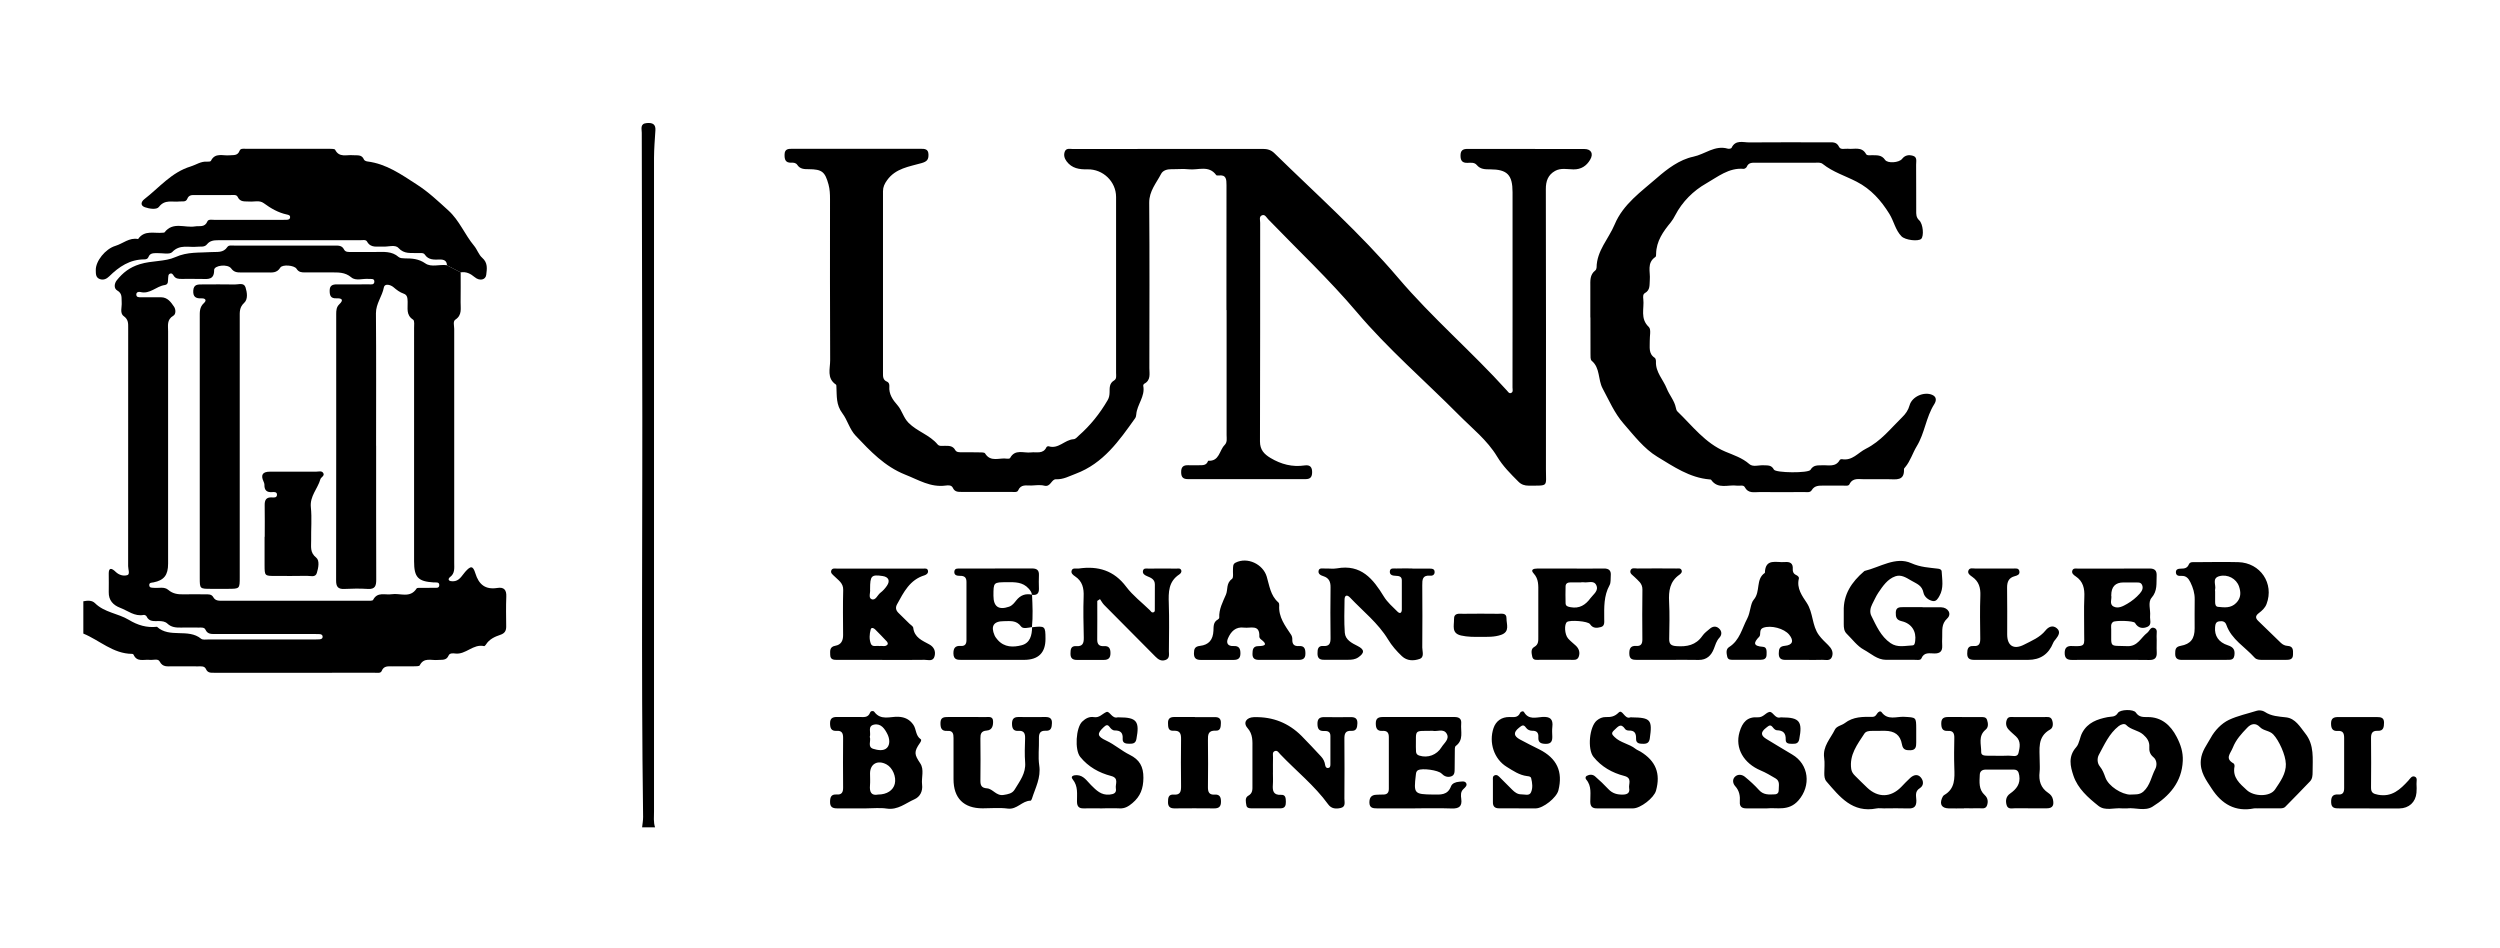
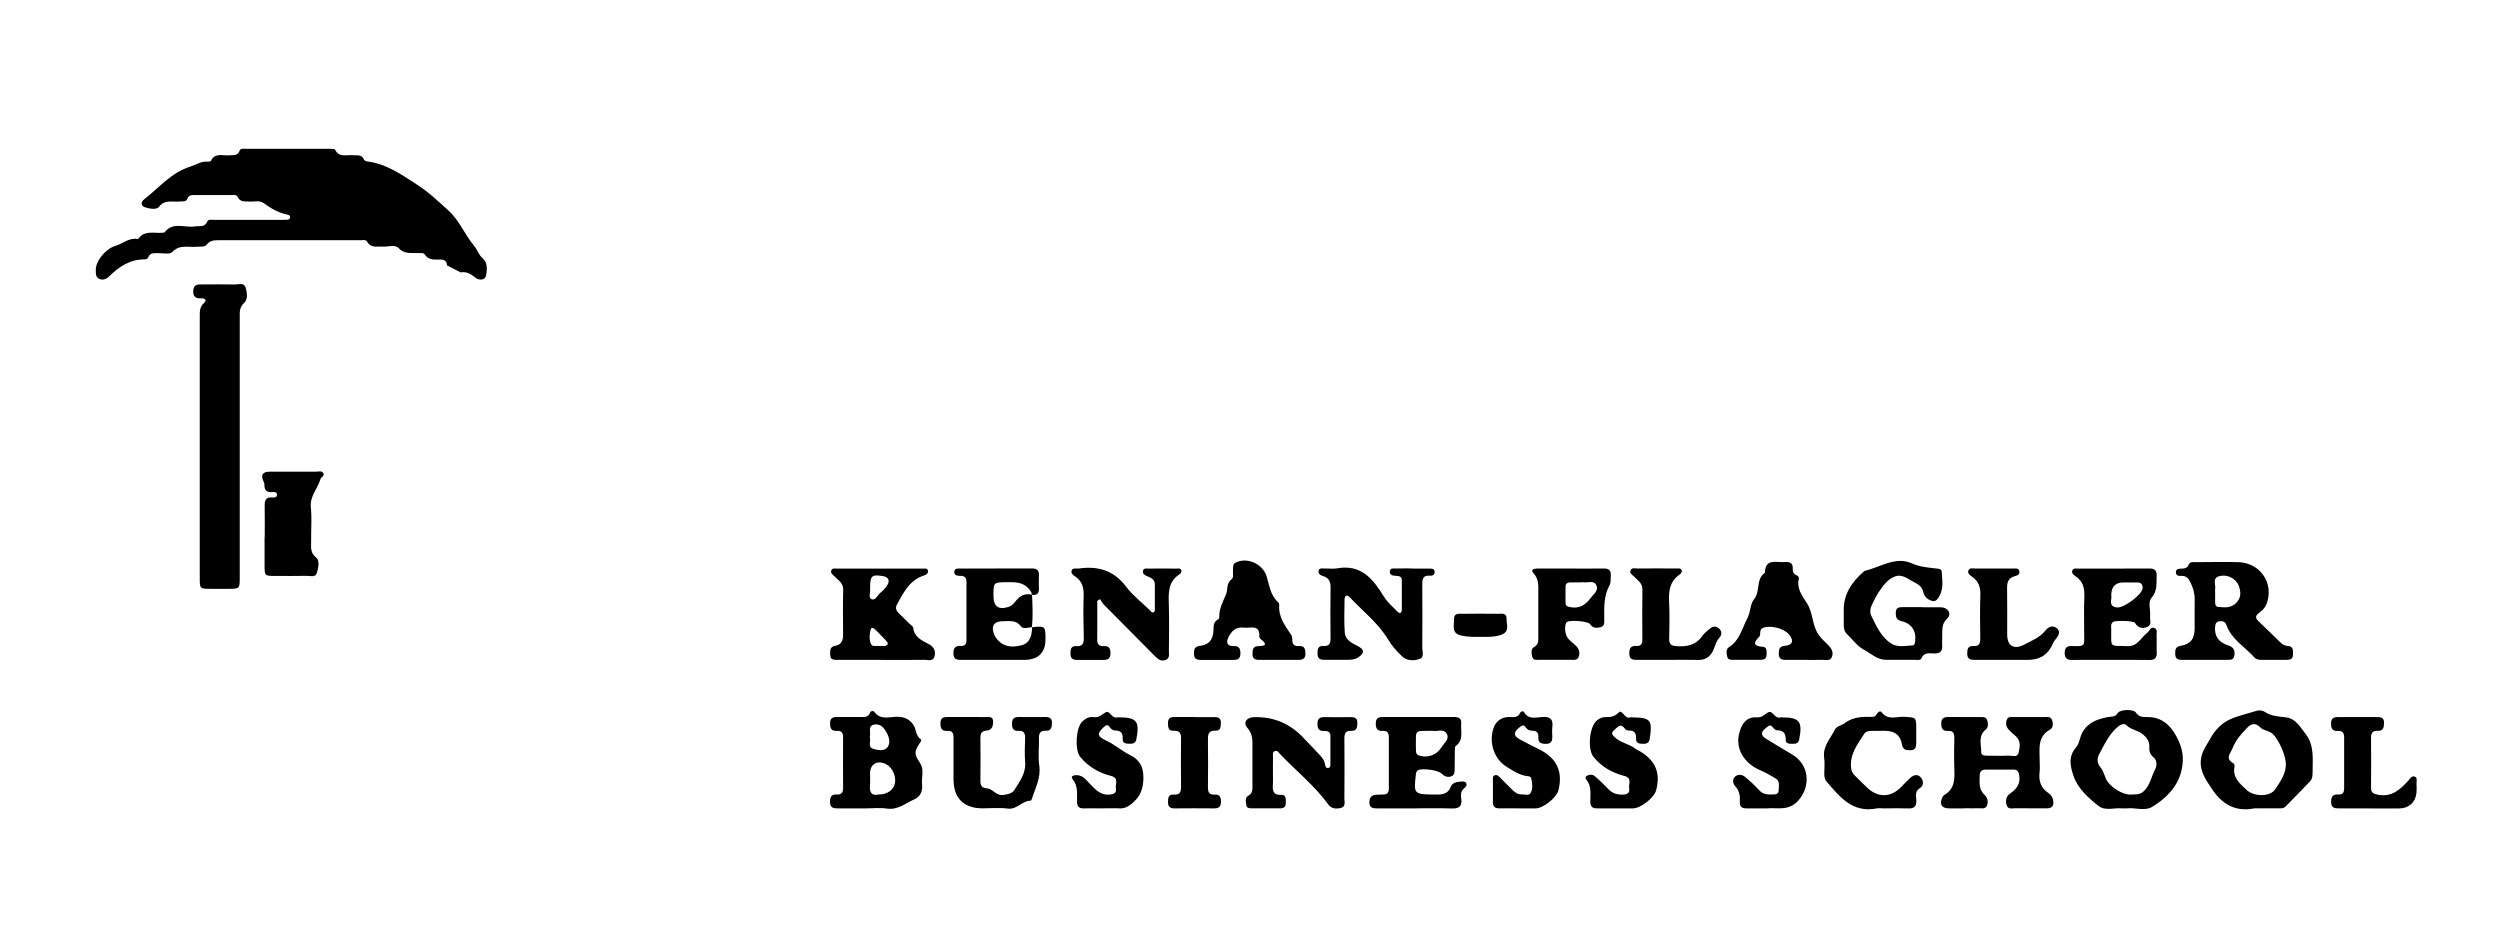
<svg xmlns="http://www.w3.org/2000/svg" viewBox="0 0 504 191.21">
-   <path d="M92.87 54.92c0 2.01.02 4.01-.01 6.02-.02 1.25.34 2.58-1.06 3.5-.52.34-.23 1.23-.23 1.87v47.18c0 1.02.17 2.09-.82 2.83-.22.16-.43.45-.21.68.15.16.49.19.75.19 1.31 0 1.8-1.12 2.49-1.9 1.1-1.25 1.57-1.28 2.05.28.7 2.28 2.02 3.35 4.45 2.96 1.33-.21 1.85.4 1.79 1.75-.08 2-.04 4.01-.02 6.02.01.87-.3 1.39-1.18 1.68-1.14.38-2.24.89-2.91 1.97-.08.13-.27.33-.36.31-2.21-.51-3.69 1.76-5.83 1.49-.47-.06-1.11-.11-1.33.4-.47 1.09-1.38.81-2.22.9-1.26.13-2.76-.59-3.6 1.08-.11.22-.81.19-1.24.2-1.42.02-2.84 0-4.26.01-.86 0-1.74-.16-2.18.94-.2.49-.87.35-1.35.35H43.18c-.65 0-1.3.06-1.65-.73-.3-.68-1-.56-1.58-.56-1.75-.01-3.49.01-5.24-.01-.94-.01-1.9.22-2.52-.97-.33-.65-1.31-.25-2-.33-1.16-.14-2.58.53-3.27-1.06-.03-.08-.18-.15-.27-.15-3.85-.01-6.56-2.74-9.85-4.09v-6.51c.83-.16 1.72-.24 2.34.37 1.91 1.9 4.66 2.06 6.83 3.37 1.78 1.08 3.61 1.63 5.68 1.4 2.53 2.35 6.28.26 8.89 2.41.31.26.95.15 1.44.15h21.45c.33 0 .66 0 .98-.03.35-.03.66-.15.63-.58-.02-.32-.29-.45-.58-.47-.44-.03-.87-.03-1.31-.03H43.5c-.81 0-1.63.11-2.08-.87-.23-.51-.84-.42-1.33-.42-1.2-.01-2.4-.03-3.6 0-1.01.02-1.95-.05-2.74-.8-.45-.43-1.07-.5-1.68-.51-.96-.01-2.01.2-2.54-.97-.07-.15-.39-.3-.56-.27-1.84.36-3.19-.85-4.73-1.43-1.42-.54-2.36-1.51-2.32-3.18.03-1.25 0-2.49 0-3.74 0-.96.35-1.23 1.15-.56.08.07.17.14.24.22.68.67 1.64.92 2.4.65.51-.19.12-1.18.12-1.8.02-16 .01-32 .01-48 0-.9.07-1.7-.9-2.4-.84-.6-.33-1.83-.41-2.78-.07-.88.19-1.76-.9-2.39-.73-.42-.58-1.44-.09-2.05 1.22-1.52 2.57-2.61 4.65-3.25 2.41-.75 5.08-.49 7.15-1.42 2.5-1.12 4.83-.85 7.26-1.02 1.17-.08 2.41.22 3.24-1.03.27-.41.91-.28 1.4-.28h20.3c.72 0 1.41-.02 1.81.78.29.58.91.51 1.45.51h4.91c1.62 0 3.28-.21 4.66 1.02.28.25.83.26 1.25.27 1.46 0 2.79.08 4.14 1.02 1.19.83 2.88.14 4.33.36.92.48 1.84.95 2.76 1.43ZM75.83 89.84c0 9-.01 18 .02 27 0 1.21-.19 1.98-1.68 1.89-1.58-.1-3.17-.08-4.75 0-1.33.07-1.67-.52-1.66-1.74.03-17.89.02-35.79.02-53.68 0-.71.04-1.41.61-1.95 1.03-.98.45-1.26-.59-1.22-1.15.05-1.34-.59-1.34-1.54 0-1.04.56-1.27 1.45-1.27 2.13.02 4.26.01 6.38-.01.45 0 1.15.17 1.18-.52.03-.72-.68-.53-1.13-.57-1.19-.11-2.61.46-3.51-.31-1.3-1.1-2.69-.99-4.15-1-1.75-.01-3.49 0-5.24 0-.66 0-1.22-.04-1.66-.74-.45-.71-2.85-.91-3.27-.23-.7 1.15-1.69.98-2.7.98h-5.24c-.76 0-1.4-.04-1.96-.81-.7-.97-3.45-.63-3.44.32.02 1.95-1.17 1.84-2.48 1.8-1.36-.04-2.73 0-4.09-.01-.61 0-1.21-.03-1.58-.64-.17-.28-.38-.58-.77-.41-.36.15-.31.53-.35.85-.07.56.13 1.33-.7 1.44-1.7.24-2.98 1.9-4.91 1.4-.35-.09-.84.02-.81.55.03.52.5.51.87.51 1.36.01 2.73.01 4.09 0 1.35 0 2.02.99 2.65 1.91.36.53.4 1.5-.14 1.81-1.37.8-1.05 2.01-1.06 3.15v46.85c0 2.3-.82 3.33-2.94 3.76-.37.07-.86.02-.86.53 0 .63.56.53.98.57.96.09 2.05-.28 2.85.41.96.83 2.03.93 3.2.9 1.42-.03 2.84-.01 4.26 0 .59 0 1.26-.07 1.61.56.43.78 1.14.73 1.85.73h29.14c.43 0 1.14.05 1.24-.17.88-1.71 2.45-.93 3.74-1.14 1.69-.28 3.72.89 5.03-1.16.11-.17.62-.12.94-.12.82-.02 1.64.01 2.46-.02.45-.02 1.15.17 1.17-.52.02-.72-.68-.53-1.13-.56-3.16-.2-3.95-1.03-3.95-4.25V66.16c0-.59.12-1.51-.19-1.71-1.49-.95-1.05-2.35-1.11-3.64-.03-.67-.02-1.34-.8-1.61-.79-.27-1.42-.76-2.05-1.3-.62-.53-1.79-.79-1.94.03-.34 1.82-1.61 3.27-1.6 5.23.07 8.89.03 17.79.03 26.68ZM129.45 166.78c.07-.7.21-1.4.2-2.09-.42-30.74-.07-61.48-.18-92.22-.05-15.23-.07-30.47-.09-45.7 0-.78-.4-1.85 1.02-1.96 1.1-.09 1.82.18 1.73 1.48-.12 1.84-.27 3.68-.28 5.52-.02 43.92-.01 87.83 0 131.75 0 1.08-.14 2.17.21 3.23h-2.62ZM247.25 62.52c0-8.41-.01-16.81.01-25.22 0-1.15-.04-2.12-1.6-1.92-.16.02-.4.01-.47-.08-1.49-2.07-3.67-.95-5.54-1.17-1.13-.13-2.29 0-3.44-.02-.88-.01-1.76.21-2.14.96-.96 1.85-2.4 3.44-2.39 5.79.09 11.12.04 22.24.03 33.35 0 1.15.34 2.44-1.04 3.16-.11.06-.22.3-.19.42.42 2.14-1.26 3.76-1.41 5.76-.02.26-.08.56-.23.77-3.23 4.53-6.38 9.09-11.98 11.19-1.32.49-2.49 1.17-3.96 1.11-.97-.04-1.06 1.64-2.39 1.29-.82-.21-1.74-.06-2.61-.03-.98.04-2.08-.33-2.65 1-.18.43-.89.29-1.38.29h-9.99c-.72 0-1.4.02-1.78-.81-.27-.6-.94-.54-1.46-.47-3.04.41-5.45-1.14-8.12-2.19-4.2-1.67-7.06-4.75-10.01-7.85-1.25-1.32-1.66-3.17-2.68-4.52-1.31-1.73-1.11-3.5-1.21-5.34 0-.16 0-.4-.1-.46-1.9-1.28-1.15-3.22-1.16-4.89-.06-10.85-.03-21.69-.03-32.54 0-.98-.04-1.95-.3-2.9-.71-2.58-1.31-3.07-3.98-3.09-.89 0-1.75 0-2.32-.87-.27-.41-.73-.46-1.17-.44-1.23.06-1.42-.66-1.39-1.67.03-1.14.79-1.13 1.58-1.13h25.87c.8 0 1.53.02 1.56 1.14.03 1.02-.29 1.43-1.38 1.74-2.51.72-5.26 1.05-6.97 3.46-.5.7-.82 1.35-.82 2.21.01 12.2 0 24.41 0 36.61 0 .71-.05 1.43.8 1.78.41.17.51.57.48.96-.13 1.55.7 2.73 1.63 3.78.94 1.07 1.19 2.5 2.24 3.56 1.75 1.77 4.27 2.43 5.87 4.37.32.39.92.27 1.41.27.82 0 1.64-.05 2.13.85.27.49.84.44 1.33.45 1.15 0 2.29-.01 3.44.02.43.01 1.1-.03 1.24.2 1.14 1.87 2.94.82 4.43 1.07.2.03.55 0 .62-.12 1-1.89 2.76-.96 4.21-1.14 1.13-.14 2.45.4 3.13-1.06.05-.11.31-.22.43-.18 1.99.63 3.24-1.31 5.01-1.42.47-.03.73-.44 1.06-.72 2.35-2.06 4.27-4.47 5.84-7.17.29-.5.37-1.01.38-1.55.02-.91-.08-1.83.93-2.42.53-.31.38-.98.38-1.51 0-11.82.02-23.65 0-35.47 0-3.1-2.63-5.63-5.75-5.57-1.67.04-3.16-.19-4.22-1.61-.45-.6-.64-1.29-.36-1.99.29-.72 1.02-.5 1.58-.5 12.77-.01 25.54 0 38.32-.02.92 0 1.67.2 2.36.88 8.44 8.26 17.32 16.15 24.94 25.12 6.85 8.06 14.87 14.9 21.92 22.71.21.24.42.62.77.52.57-.17.36-.72.36-1.12.02-5.04.01-10.09.01-15.13V38.76c0-3.52-1.07-4.61-4.54-4.62-1 0-1.95 0-2.68-.88-.47-.56-1.2-.45-1.85-.43-1.08.04-1.43-.47-1.42-1.48 0-1 .45-1.33 1.39-1.33 7.86.01 15.72 0 23.58.02 1.38 0 1.89.95 1.15 2.18-.73 1.23-1.8 1.95-3.36 1.93-1.23-.02-2.54-.34-3.7.31-1.42.8-1.87 2.05-1.86 3.68.04 18.82.04 37.64.02 56.46 0 3.62.6 3.28-3.48 3.31-.81 0-1.49-.22-2.06-.8-1.58-1.58-3.15-3.14-4.31-5.08-1.99-3.3-5.04-5.69-7.71-8.38-6.86-6.91-14.3-13.32-20.56-20.72-5.61-6.62-11.89-12.52-17.88-18.73-.35-.36-.65-1.07-1.28-.78-.59.27-.33.97-.33 1.49-.01 14.7.01 29.4-.04 44.09 0 1.69.85 2.56 2.13 3.33 2.13 1.27 4.39 1.87 6.88 1.5 1.15-.17 1.55.41 1.5 1.51-.04.9-.44 1.25-1.31 1.25h-23.74c-.98 0-1.34-.42-1.35-1.37-.02-1.06.41-1.48 1.46-1.43.76.04 1.53 0 2.29 0 .67 0 1.33 0 1.63-.77.02-.05.06-.13.09-.13 2.25.13 2.21-2.08 3.28-3.16.59-.59.41-1.32.41-2 .01-8.41 0-16.81 0-25.22ZM320.61 63.98V57.8c0-1.19-.13-2.41 1-3.28.15-.11.25-.38.26-.58.03-3.39 2.43-5.79 3.64-8.68 1.73-4.14 5.41-6.66 8.56-9.42 2.01-1.76 4.52-3.67 7.3-4.25 2.33-.48 4.34-2.38 6.95-1.62.23.07.69-.01.76-.16.79-1.69 2.32-1.09 3.57-1.1 5.29-.05 10.59-.02 15.88-.01.84 0 1.71-.17 2.22.9.32.68 1.18.32 1.81.39 1.27.15 2.76-.52 3.64 1.07.21.37.81.22 1.24.23.96.03 1.88-.1 2.59.94.51.75 2.81.58 3.42-.19.63-.8 1.38-.86 2.18-.64.94.26.65 1.15.66 1.8.03 3.09 0 6.18.02 9.27 0 .69-.04 1.35.59 1.93.82.75.99 3.22.41 3.76-.61.56-3.22.25-3.97-.52-1.24-1.27-1.53-3.06-2.44-4.52-1.67-2.7-3.7-5-6.6-6.49-2.28-1.18-4.79-1.94-6.83-3.57-.42-.34-.93-.26-1.42-.26h-12.12c-.72 0-1.43-.03-1.78.82-.08.2-.43.43-.63.42-3-.27-5.26 1.64-7.55 2.94-2.59 1.47-4.82 3.67-6.26 6.44-.25.48-.52.95-.86 1.37-1.55 1.88-2.94 3.82-2.98 6.39 0 .21 0 .53-.14.62-1.79 1.2-.99 3.02-1.13 4.59-.09 1.01.15 2.07-1.01 2.71-.4.23-.35.79-.3 1.21.22 1.88-.69 3.91 1.11 5.61.51.48.16 1.87.19 2.84.04 1.21-.31 2.52 1.01 3.38.17.11.25.5.24.75-.1 2.14 1.45 3.61 2.17 5.42.53 1.34 1.55 2.44 1.84 3.89.05.26.13.56.31.74 3.04 2.92 5.58 6.39 9.67 8.11 1.66.7 3.41 1.25 4.84 2.51.72.64 1.9.18 2.87.24.79.05 1.57-.11 2.08.87.35.68 6.96.74 7.37.05.62-1.05 1.51-.88 2.41-.92 1.25-.06 2.67.42 3.49-1.06.06-.11.3-.2.44-.17 2.11.37 3.23-1.3 4.81-2.09 3.06-1.53 5-4.09 7.31-6.34.71-.69 1.24-1.42 1.52-2.43.49-1.76 2.89-2.8 4.53-2.12.99.41.87 1.23.44 1.9-1.67 2.63-1.91 5.83-3.53 8.48-.83 1.37-1.27 2.96-2.32 4.21-.1.12-.26.27-.25.41.11 2.44-1.64 2.02-3.11 2.02-1.64 0-3.28-.02-4.91 0-1.09.02-2.31-.36-2.98 1.03-.19.38-.8.26-1.23.26-1.31.01-2.62.01-3.93 0-.93 0-1.85-.06-2.44.92-.32.54-.98.37-1.51.38-3 .01-6 .03-9.01 0-1.08-.01-2.28.35-2.99-1.01-.25-.48-1.01-.21-1.54-.28-1.77-.26-3.85.81-5.23-1.18-.05-.07-.2-.07-.31-.08-4.03-.33-7.31-2.62-10.54-4.57-2.67-1.61-4.73-4.31-6.83-6.72-1.81-2.07-2.89-4.63-4.19-7.04-.98-1.82-.46-4.13-2.21-5.59-.28-.23-.24-.92-.24-1.4-.02-2.44 0-4.88-.01-7.32Z" />
  <path d="M92.87 54.92c-.92-.48-1.84-.95-2.76-1.43-.03-.92-.58-1.18-1.42-1.17-1.13.02-2.29.16-3.07-1.02-.27-.4-.91-.25-1.4-.28-1.36-.07-2.71.26-3.89-1.03-.68-.74-2.09-.2-3.17-.27-1.14-.08-2.41.35-3.17-1.03-.24-.43-.91-.26-1.39-.26H43.95c-.85 0-1.63.09-2.21.81-.52.66-1.29.42-1.98.5-1.7.19-3.51-.55-5.05 1.08-.51.54-1.98.18-3.01.21-.71.02-1.45-.07-1.78.8-.13.35-.46.46-.8.46-2.93 0-5.12 1.47-7.1 3.42-.53.52-1.18.83-1.93.54-.84-.33-.76-1.11-.78-1.8-.04-1.81 1.93-4.27 3.95-4.88 1.53-.46 2.81-1.73 4.58-1.38 1.3-1.89 3.29-1.08 5.02-1.28.11-.01.26 0 .31-.07 1.7-2.22 4.1-.85 6.16-1.2.91-.15 1.95.27 2.48-1.01.2-.49.99-.3 1.53-.3 4.37-.01 8.73 0 13.1 0 .44 0 .87 0 1.31-.02.34-.01.69-.07.73-.48.04-.42-.29-.51-.63-.58-1.76-.37-3.26-1.25-4.69-2.3-.87-.63-1.91-.24-2.87-.32-.89-.07-1.86.19-2.38-.94-.22-.49-.87-.37-1.35-.37h-7.2c-.65 0-1.29-.05-1.61.77-.28.71-1.01.46-1.58.53-1.42.17-2.94-.48-4.14 1.1-.46.6-1.91.38-2.82.06-.97-.34-.78-1.11-.11-1.63 3.01-2.32 5.44-5.4 9.34-6.59 1.09-.33 2.06-1.07 3.31-.97.26.02.7-.01.77-.16.85-1.74 2.44-.98 3.75-1.12.79-.08 1.63.14 2.03-.92.2-.53.85-.39 1.32-.39 5.62-.01 11.24 0 16.86 0 .37 0 .98 0 1.08.19.83 1.65 2.33.97 3.59 1.1.83.08 1.78-.22 2.23.89.08.19.43.34.68.37 3.83.48 6.8 2.6 9.96 4.64 2.38 1.53 4.33 3.39 6.37 5.24 2.23 2.02 3.3 4.87 5.19 7.13.62.74.92 1.79 1.63 2.41 1.17 1.02.96 2.25.81 3.45-.13 1.02-1.33 1.29-2.33.45-.85-.71-1.7-1.14-2.82-.96ZM444.42 133.03c-1.53 0-3.06-.01-4.58 0-.86.01-1.33-.32-1.32-1.23.01-.8.01-1.41 1.11-1.6 2.02-.36 2.81-1.45 2.81-3.51 0-1.95-.02-3.9.01-5.86.02-1.23-.33-2.34-.86-3.43-.39-.79-.85-1.36-1.85-1.3-.49.03-1.05-.02-1.08-.7-.03-.68.52-.75 1.02-.76.68-.01 1.26-.07 1.58-.84.25-.61.93-.46 1.46-.47 2.84-.01 5.68-.07 8.51 0 4.47.12 7.27 4.31 5.71 8.43-.3.8-.91 1.35-1.56 1.84-.68.52-.75.98-.12 1.58 1.53 1.47 3.04 2.96 4.57 4.43.36.34.81.57 1.32.6 1.23.06 1.13.92 1.12 1.75 0 1.02-.71 1.07-1.46 1.07h-4.75c-.56 0-1.14-.02-1.53-.45-1.93-2.16-4.66-3.66-5.69-6.59-.25-.73-.8-.82-1.44-.73-.71.09-.79.62-.84 1.19-.14 1.7.68 3.04 2.6 3.65 1.16.37 1.44.99 1.29 2.04-.17 1.15-1.09.8-1.79.89h-4.25Zm2.15-13.83v2.11c0 .45.05.98.58 1.03 1.29.13 2.59.31 3.67-.79 1-1.01.96-2.16.57-3.31-.54-1.59-2.29-2.52-3.95-2.09-1.6.42-.62 1.8-.88 2.73-.03.1 0 .22 0 .32ZM177.88 133.03h-9c-.72 0-1.49.04-1.51-1.01-.02-.82-.14-1.63 1.05-1.84 1.15-.2 1.56-1.03 1.55-2.15-.02-3.04-.06-6.07.02-9.1.04-1.39-.99-1.95-1.77-2.75-.34-.34-.85-.65-.62-1.2.2-.49.75-.35 1.16-.35 5.78-.01 11.56 0 17.34 0 .36 0 .85-.11.97.38.13.51-.26.84-.68.97-2.98.9-4.2 3.41-5.54 5.84-.38.69-.23 1.24.29 1.75.73.73 1.48 1.45 2.21 2.17.27.27.73.52.76.82.23 1.98 1.81 2.57 3.25 3.36.91.5 1.31 1.33 1.06 2.34-.28 1.18-1.31.75-2.04.76-2.84.05-5.67.02-8.51.02Zm-2.48-14.27c.13.63-.38 1.72.27 2.02.85.39 1.21-.82 1.82-1.28.51-.38.96-.89 1.32-1.42.69-1 .32-1.77-.86-1.95-2.28-.34-2.54-.07-2.54 2.63Zm1.91 11.49c.55-.12 1.22.24 1.65-.36.07-.1-.04-.43-.17-.56-.77-.83-1.56-1.64-2.36-2.44-.29-.28-.76-.5-.9.02-.25.93-.32 1.95.03 2.85.29.76 1.14.36 1.75.48ZM395.94 162.97c-1.04 0-2.07.03-3.11 0-1.34-.04-1.83-.78-1.34-2.02.1-.24.24-.54.45-.66 2.24-1.28 2.12-3.39 2.05-5.53-.07-2-.04-4.01 0-6.01.02-.92-.26-1.47-1.29-1.4-1.13.08-1.34-.58-1.34-1.54 0-1.05.57-1.27 1.46-1.26 2.13.02 4.25 0 6.38.01.53 0 1.18-.08 1.39.57.22.68.33 1.47-.29 1.97-1.56 1.29-.86 2.99-.89 4.53-.01.7.71.71 1.26.72 1.42 0 2.84.05 4.25-.01.71-.03 1.78.42 2.01-.53.26-1.1.55-2.37-.51-3.35-.52-.48-1.08-.93-1.54-1.45-.5-.58-.57-1.31-.27-1.99.27-.62.93-.46 1.45-.46 2.02-.02 4.04-.02 6.05 0 .57 0 1.29-.16 1.57.55.27.69.27 1.6-.36 1.95-2.68 1.5-2.1 3.99-2.12 6.32 0 .76.07 1.52-.02 2.27-.2 1.75.22 3.19 1.77 4.22.45.3.8.72.92 1.29.24 1.1.04 1.82-1.31 1.8-2.07-.02-4.14.02-6.22-.02-.65-.01-1.54.31-1.81-.64-.24-.87-.14-1.73.71-2.32 1.26-.89 2.12-1.94 1.84-3.65-.13-.78-.35-1.19-1.19-1.18-1.85.02-3.71.01-5.56 0-.71 0-1.18.32-1.21 1.04-.06 1.45-.26 2.95 1 4.1.65.59.72 1.36.46 2.09-.29.81-1.1.54-1.71.56-.98.04-1.96.01-2.94 0ZM174.52 162.97c-1.91 0-3.81-.01-5.72 0-.89 0-1.46-.22-1.46-1.26 0-.95.18-1.62 1.33-1.54 1.01.08 1.31-.44 1.3-1.38-.03-3.36-.03-6.71 0-10.07 0-.94-.29-1.45-1.3-1.38-1.14.08-1.33-.61-1.33-1.55 0-1.05.58-1.26 1.47-1.25 1.47.02 2.94.01 4.41 0 .84 0 1.78.23 2.2-.9.13-.34.64-.4.84-.13 1.32 1.8 3.21.92 4.84.99 1.36.06 2.31.58 3.02 1.6.63.89.43 2.21 1.5 2.93.2.13.01.5-.15.73-1.27 1.81-1.15 2.34.05 4.13.85 1.27.2 2.85.37 4.28.17 1.36-.43 2.48-1.55 2.97-1.78.78-3.33 2.2-5.56 1.87-1.39-.21-2.83-.04-4.24-.04Zm2.51-2.79c1.77 0 3.05-.86 3.36-2.16.34-1.41-.44-3.25-1.66-3.91-1.78-.97-3.32-.13-3.33 1.81 0 .81.06 1.62-.01 2.42-.12 1.35.28 2.12 1.65 1.84Zm-1.68-11.62c.3.8-.52 2.02.68 2.4.87.27 2.1.51 2.79-.2.68-.7.51-1.91.09-2.75-.52-1.03-1.27-2.22-2.69-1.93-1.39.29-.58 1.62-.87 2.47ZM256.62 155.76c0 .81.05 1.63-.01 2.44-.09 1.24.09 2.13 1.68 2.04.92-.05.92.72.94 1.4.01.73-.15 1.31-1.05 1.32-1.96 0-3.93.01-5.89 0-.44 0-.93-.06-1.02-.6-.11-.68-.34-1.54.38-1.94.93-.52.84-1.29.84-2.09v-7.48c0-1.43.13-2.81-1-4.09-.94-1.07-.21-2.13 1.27-2.18h.16q5.55-.13 9.47 3.78c1.34 1.35 2.63 2.75 3.93 4.14.46.49.74 1.06.83 1.73.05.34.23.66.63.59.42-.06.43-.45.43-.77v-5.69c0-.94-.65-1.02-1.34-.99-1.04.03-1.26-.56-1.27-1.45-.01-.98.4-1.36 1.37-1.35 1.8.03 3.6.02 5.4 0 .88 0 1.31.34 1.28 1.25-.03.83-.16 1.58-1.22 1.52-1.24-.07-1.41.62-1.4 1.63.03 4.01.03 8.02 0 12.03 0 .69.32 1.65-.75 1.89-.92.21-1.86.18-2.51-.72-2.76-3.81-6.46-6.74-9.68-10.12-.29-.3-.55-.81-1.04-.65-.62.2-.39.82-.41 1.27-.03 1.03-.01 2.06-.01 3.09ZM284.73 114.63c1.15 0 2.29-.02 3.44 0 .48.01 1.06 0 1.05.71 0 .55-.44.77-.9.72-1.57-.15-1.6.81-1.59 1.95.03 4.17.04 8.35 0 12.52 0 .8.48 1.97-.56 2.32-1.17.4-2.5.42-3.54-.56-1.07-1.01-2.04-2.12-2.8-3.38-2-3.3-5.04-5.67-7.65-8.43-.59-.63-1.11-.53-1.12.41-.03 2.22-.11 4.45.05 6.66.11 1.45 1.41 2.09 2.6 2.69 1.4.71 1.42 1.39.11 2.29-.62.42-1.31.48-2.03.48-1.64 0-3.27-.02-4.91 0-.9.01-1.28-.39-1.27-1.28 0-.83.08-1.58 1.18-1.5 1.2.09 1.46-.52 1.45-1.58-.04-3.42-.05-6.83 0-10.25.02-1.12-.33-1.89-1.44-2.24-.54-.17-1.11-.45-.97-1.1.13-.63.79-.43 1.25-.45.82-.03 1.66.11 2.45-.03 4.88-.88 7.29 2.13 9.47 5.7.69 1.13 1.76 2.05 2.72 3.01.57.57.89.21.89-.44.02-1.95.01-3.9 0-5.85 0-.84-.62-.89-1.26-.92-.57-.02-1.19-.14-1.16-.85.04-.81.78-.6 1.27-.62 1.09-.04 2.18-.01 3.27-.01ZM387.59 122.43c1.26 0 2.51-.03 3.76 0 1.39.04 2.18 1.35 1.21 2.25-1.23 1.14-.96 2.41-1.01 3.72-.02.6-.04 1.19 0 1.79.05 1.11-.45 1.56-1.56 1.55-.97 0-2.09-.34-2.64 1-.17.42-.89.28-1.38.28h-5.73c-1.79 0-3.06-1.27-4.48-2.04-1.34-.72-2.32-2.1-3.45-3.2-.56-.54-.61-1.24-.61-1.96 0-.87.02-1.74 0-2.6-.1-3.4 1.61-5.9 4.07-8.02.04-.04.08-.08.13-.1 3.13-.76 6.28-2.96 9.4-1.57 1.88.84 3.61.89 5.44 1.12.35.04.68.19.7.56.09 1.66.45 3.36-.45 4.93-.29.51-.63 1.15-1.33 1.03-.92-.16-1.72-.89-1.88-1.65-.31-1.54-1.33-1.8-2.5-2.49-1.11-.66-2.06-1.23-3.17-.85-1.59.55-2.54 1.98-3.45 3.32-.48.71-.81 1.53-1.22 2.29-.4.76-.54 1.66-.18 2.36 1.01 2.01 1.89 4.13 3.87 5.5 1.41.97 2.94.52 4.43.46.45-.02.48-.5.54-.89.27-1.94-.72-3.53-2.73-3.99-1.1-.25-1.2-.88-1.18-1.77.03-1.03.72-1.06 1.47-1.06h3.92ZM455.08 162.97c-.22 0-.44-.04-.65 0-3.81.77-6.55-.91-8.52-3.94-1.13-1.74-2.45-3.41-2.22-5.82.17-1.79 1.24-3.08 2-4.47.79-1.46 2.17-2.91 3.65-3.61 1.75-.83 3.75-1.25 5.65-1.85.46-.15 1.17-.05 1.57.22 1.34.9 2.8.94 4.33 1.12 1.86.22 2.79 1.9 3.85 3.24 1.87 2.34 1.47 5.12 1.48 7.81 0 .66-.04 1.34-.51 1.84-1.64 1.73-3.32 3.43-4.99 5.13-.38.38-.91.32-1.39.32h-4.25Zm5.74-9c-.02-1.7-1.38-4.72-2.54-5.92-.76-.79-1.94-.69-2.69-1.48-.85-.89-1.76-.7-2.55.14-1.16 1.21-2.26 2.38-2.91 4.03-.49 1.23-1.64 2.16.16 3.17.14.08.22.41.19.6-.45 2.25 1.07 3.47 2.47 4.77 1.42 1.32 4.67 1.43 5.71-.14 1.02-1.54 2.23-3.14 2.17-5.18ZM428.92 162.97c-.57 0-.85.02-1.11 0-1.6-.17-3.39.59-4.77-.51-2.08-1.66-4.15-3.47-5.03-6.07-.64-1.9-1.11-3.89.55-5.75.67-.76.71-2 1.24-2.96 1.1-2.02 3.01-2.69 5.06-3.1.77-.16 1.55.06 2.11-.85.44-.72 3.13-.8 3.61-.09.65.98 1.5.92 2.42.92 2.74 0 4.59 1.61 5.83 4.02.82 1.59 1.29 3.05 1.22 4.8-.18 4.31-2.73 7.15-6.11 9.25-1.52.95-3.53.16-5.01.33Zm.58-2.79c.91-.04 1.83.1 2.62-.61 1.36-1.23 1.59-3.04 2.39-4.55.33-.62.4-1.75-.41-2.4-.67-.55-.86-1.25-.8-2.02.08-1.1-.47-1.84-1.23-2.51-1-.89-2.48-.93-3.45-1.95-.32-.33-1.03-.12-1.5.25-1.93 1.52-2.87 3.73-3.99 5.78-.36.66-.36 1.66.19 2.33.57.69.84 1.45 1.14 2.27.61 1.71 3.27 3.42 5.06 3.43ZM221.21 121.13c0 2.6.02 5.19-.01 7.79-.01.98.4 1.4 1.37 1.34 1.02-.07 1.3.49 1.3 1.41 0 .96-.4 1.38-1.37 1.37-1.8-.02-3.6-.02-5.4 0-.88 0-1.3-.36-1.29-1.26.01-.81.04-1.6 1.16-1.52 1.3.1 1.54-.6 1.52-1.7-.06-2.76-.13-5.53-.03-8.29.07-1.7-.24-3.09-1.73-4.08-.4-.27-.88-.63-.68-1.18.21-.59.84-.33 1.29-.4h.16c3.88-.55 7.08.39 9.55 3.69 1.32 1.76 3.14 3.14 4.74 4.7.22.22.38.59.78.43.31-.12.24-.46.24-.72.01-1.62 0-3.25.01-4.88 0-1.03-.77-1.35-1.53-1.66-.48-.2-.95-.46-.88-1.02.09-.71.74-.51 1.18-.52 1.85-.03 3.71-.02 5.56 0 .35 0 .82-.14.99.34.12.35-.13.66-.39.83-2.2 1.44-2.2 3.59-2.12 5.88.11 3.19.04 6.39.02 9.59 0 .67.21 1.48-.71 1.79-.85.29-1.45-.12-2.02-.7-3.44-3.48-6.89-6.93-10.33-10.41-.33-.34-.56-.78-.83-1.17-.18.12-.36.24-.55.36ZM257.76 133.03c-1.31 0-2.62-.01-3.93 0-.85.01-1.35-.28-1.33-1.21.01-.82.09-1.55 1.17-1.56 1.35-.02 1.97-.3.52-1.38-.16-.12-.32-.37-.31-.55.12-2.55-1.8-1.63-3.07-1.8-1.72-.23-2.66.8-3.25 2.16-.41.94-.04 1.61 1.12 1.55 1.09-.06 1.4.5 1.39 1.5 0 1.02-.52 1.31-1.43 1.3-2.18-.02-4.36-.02-6.54 0-.94.01-1.41-.33-1.4-1.32.01-.86.15-1.39 1.21-1.51 1.79-.2 2.63-1.23 2.72-3.04.04-.86-.06-1.76.89-2.28.13-.07.29-.25.28-.37-.08-1.71.7-3.13 1.35-4.65.43-1.01 0-2.28 1.21-3.15.37-.26.15-1.33.21-2.03.04-.47-.05-.97.52-1.26 2.39-1.21 5.53.3 6.28 2.81.54 1.8.75 3.82 2.34 5.2.14.12.2.4.18.6-.17 2.36 1.19 4.11 2.39 5.92.17.25.26.61.25.92-.04.95.32 1.44 1.33 1.36 1.15-.08 1.32.62 1.31 1.56 0 1.06-.62 1.25-1.49 1.23-1.31-.02-2.62 0-3.93 0ZM363.94 133.03c-1.31 0-2.62-.02-3.93 0-.93.02-1.43-.29-1.41-1.31.02-.85.12-1.42 1.2-1.52 1.6-.14 1.9-1.02.9-2.25-1.03-1.26-3.66-1.95-5.21-1.4-.43.15-.58.44-.62.85-.03.32 0 .74-.19.94-1.23 1.25-1.26 1.92.75 2.06.82.06.72.95.71 1.6-.01.78-.5 1.01-1.18 1.01-1.8 0-3.6.02-5.4 0-.52 0-1.19.1-1.35-.61-.15-.68-.32-1.52.37-1.95 2.16-1.36 2.59-3.73 3.66-5.75.67-1.28.62-3 1.31-3.8 1.43-1.66.34-4.14 2.25-5.41.07-3.03 2.35-2.03 4.01-2.18 1.04-.09 1.7.22 1.61 1.42-.04.52.16.96.68 1.19.32.15.63.41.55.73-.5 1.95.7 3.54 1.58 4.87 1.35 2.05 1.03 4.57 2.46 6.52.56.76 1.22 1.37 1.87 2.01.68.67 1.09 1.41.78 2.32-.34.98-1.28.62-1.99.65-1.14.05-2.29.01-3.43.01ZM425.42 133.03c-2.56 0-5.13-.02-7.69.01-1.01.01-1.49-.33-1.49-1.41 0-1.08.51-1.45 1.51-1.39 2.82.15 2.41-.24 2.42-2.53.02-2.44-.08-4.88.03-7.32.08-1.75-.22-3.2-1.77-4.22-.4-.26-.86-.63-.63-1.19.2-.49.75-.35 1.16-.35 4.8-.01 9.6.01 14.4-.02 1.07 0 1.47.45 1.42 1.47-.08 1.53.2 3.03-1.02 4.43-.79.91-.18 2.42-.3 3.65-.08.76.41 1.79-.52 2.2-.92.41-1.89.32-2.52-.78-.27-.46-4-.54-4.44-.19-.51.4-.36.99-.36 1.51.03 3.81-.45 3.21 3.25 3.36 2.1.09 2.73-1.73 4.02-2.7.45-.34.63-1.21 1.35-.99.84.25.49 1.1.53 1.69.06 1.08-.03 2.17.03 3.25.05 1.11-.38 1.56-1.52 1.54-2.62-.05-5.24-.02-7.85-.02Zm.2-13.02c.2.69-.47 1.78.48 2.27.93.48 1.91-.07 2.76-.56.94-.55 1.79-1.23 2.51-2.05.45-.51.78-1.1.46-1.77-.28-.61-.93-.45-1.45-.47-.76-.02-1.52-.01-2.28-.01q-2.47 0-2.47 2.6ZM208.06 119.91c.1 2.17.2 4.34-.02 6.51-.75.12-1.8.42-2.19-.12-.97-1.33-2.24-1.07-3.51-1.07-2.01 0-2.65.98-1.84 2.85.15.34.39.65.64.93 1.34 1.52 3.14 1.51 4.82 1.07 1.72-.45 2.08-2.02 2.11-3.63 2.63-.29 2.69-.24 2.7 2.34q.01 4.24-4.34 4.24H194c-.9 0-1.76.06-1.79-1.27-.02-1.11.37-1.62 1.51-1.54.86.06 1.13-.43 1.12-1.21-.01-3.9-.02-7.8 0-11.7 0-.94-.45-1.23-1.31-1.22-.56 0-1.19-.09-1.14-.83.06-.79.78-.63 1.28-.64 4.8-.02 9.59 0 14.39-.02.94 0 1.43.33 1.39 1.32-.04.92-.03 1.84 0 2.76.03 1.01-.46 1.37-1.41 1.23-.05-.51-.32-.86-.66-1.25-1.21-1.35-2.77-1.3-4.37-1.29-2.73.02-2.73 0-2.73 2.74 0 2.19 1.05 2.93 3.15 2.2.66-.23 1.06-.78 1.45-1.27.84-1.05 1.86-1.44 3.17-1.15ZM285.3 162.97h-7.7c-.84 0-1.52-.1-1.53-1.19 0-1.01.41-1.53 1.43-1.56.44-.01.87-.05 1.31-.04.82.02 1.19-.35 1.18-1.18-.01-3.47-.02-6.94 0-10.41 0-.91-.38-1.3-1.27-1.24-1.12.07-1.36-.56-1.36-1.53 0-1.04.55-1.27 1.45-1.27 4.8.01 9.61.02 14.41 0 .96 0 1.45.37 1.36 1.34-.14 1.55.56 3.28-1.1 4.5-.24.18-.18.82-.19 1.24-.03 1.08 0 2.17-.03 3.25-.02.64.07 1.39-.73 1.65-.73.23-1.37-.02-1.91-.58-.68-.7-3.92-1.13-4.73-.68-.41.22-.41.59-.46.97-.45 3.78-.33 3.89 3.48 3.94 1.49.02 2.93.16 3.61-1.65.23-.61.95-.88 1.64-.93.48-.03 1.1-.2 1.39.23.33.5-.16.9-.51 1.23-.61.56-.54 1.29-.45 1.98.21 1.52-.44 2-1.93 1.95-2.45-.09-4.91-.03-7.37-.03Zm3.5-15.64c-3.81.06-3.31-.36-3.36 3.23 0 .32 0 .65.03.97.03.42.24.67.67.8 1.71.54 3.52-.13 4.47-1.69.52-.85 1.66-1.62 1.06-2.7-.64-1.16-1.99-.38-2.86-.61ZM192.23 153.68c0-1.63-.02-3.25 0-4.88.01-.87-.14-1.53-1.23-1.45-1.23.09-1.42-.63-1.4-1.65.02-1.12.75-1.15 1.56-1.15 2.51 0 5.02-.02 7.53.01.6 0 1.46-.2 1.51.78.05.9-.15 1.86-1.27 1.94-1.14.08-1.29.69-1.28 1.61.03 2.82.04 5.64 0 8.46-.01.96.2 1.5 1.32 1.58 1.21.09 1.86 1.58 3.36 1.33.92-.15 1.74-.28 2.23-1.09 1.02-1.69 2.28-3.27 2.11-5.45-.13-1.62-.06-3.25-.01-4.88.03-.98-.23-1.58-1.36-1.5-1.03.08-1.27-.53-1.28-1.43 0-.97.38-1.38 1.36-1.36 1.8.03 3.6.02 5.4 0 .87 0 1.33.32 1.29 1.24-.03.83-.14 1.59-1.21 1.53-1.23-.07-1.44.6-1.41 1.62.05 1.79-.2 3.61.06 5.36.38 2.5-.79 4.54-1.48 6.74-.05.15-.18.38-.27.38-1.71 0-2.72 1.84-4.6 1.59-1.66-.22-3.38-.05-5.07-.05-3.81 0-5.86-2.05-5.86-5.87v-3.42ZM379.79 162.97c-.49 0-1-.08-1.47.01-4.88.96-7.42-2.34-10.09-5.42-.42-.48-.45-1.09-.45-1.69 0-1.03.12-2.08-.03-3.09-.33-2.32 1.28-3.88 2.17-5.7.35-.71 1.38-.84 1.97-1.29 1.74-1.34 3.66-1.29 5.64-1.27.44 0 .67-.3.88-.64.23-.37.67-.65.93-.29 1.24 1.69 3 .84 4.52.92 2.44.14 2.44.04 2.45 2.42v2.76c0 .81-.06 1.54-1.17 1.56-.88.01-1.51-.05-1.71-1.2-.34-1.91-1.47-2.69-3.45-2.72-.87-.01-1.75.02-2.62.02-.56 0-1.17.06-1.49.53-1.42 2.18-3.08 4.29-2.66 7.16.09.58.39.99.79 1.38.82.8 1.61 1.62 2.45 2.4 2.17 2.04 4.72 1.98 6.82-.15.61-.62 1.19-1.27 1.84-1.85.68-.61 1.5-.85 2.15-.06.57.7.59 1.63-.23 2.14-1.07.67-.71 1.63-.69 2.48.02 1.2-.45 1.65-1.64 1.6-1.63-.06-3.27-.02-4.91-.01ZM356.2 162.97c-1.57 0-2.82-.02-4.07 0-.95.02-1.45-.34-1.38-1.33.08-1.17-.09-2.22-.94-3.16-.47-.52-.63-1.37 0-1.93.59-.53 1.4-.41 1.97.06 1.01.83 1.98 1.71 2.85 2.68.91 1.01 2.03.9 3.17.85.53-.02.8-.34.79-.85-.02-.84.32-1.8-.63-2.36-.98-.58-1.97-1.17-3.02-1.61-3.36-1.42-5.22-4.43-4.25-7.74.58-1.99 1.58-3.1 3.63-2.97 1.13.07 1.57-.86 2.34-1.07.76-.21 1.14 1.42 2.28 1.09.1-.03.22 0 .33 0 3.52 0 4.15.83 3.46 4.39-.15.78-.61.95-1.27.93-.65-.01-1.5.07-1.46-.85.04-1.32-.52-1.85-1.79-1.88-.27 0-.59-.3-.77-.54-.54-.73-.84-.38-1.41.06-1.15.9-1.06 1.56.11 2.26 1.72 1.03 3.42 2.09 5.15 3.1 3.42 1.99 3.85 6.31 1.28 9.26-1.98 2.26-4.37 1.39-6.34 1.61ZM316.77 114.62c2.18 0 4.36.03 6.54-.01 1.06-.02 1.52.42 1.42 1.45-.06.64.05 1.39-.24 1.91-1.19 2.16-1.09 4.48-1.08 6.81 0 .63.14 1.43-.69 1.64-.77.2-1.58.31-2.17-.59-.41-.62-4.05-.88-4.64-.44-.59.44-.5 2.51.22 3.33.46.53 1.04.96 1.55 1.44.65.61.89 1.37.6 2.21-.28.82-1.05.65-1.68.65-2.07.02-4.14.02-6.22 0-.56 0-1.32.17-1.48-.64-.14-.67-.34-1.54.38-1.94.94-.52.83-1.29.84-2.09v-8.94c0-1.34.12-2.66-.94-3.81-.71-.77.01-.98.71-.98h6.87Zm2 2.77v.02h-2.12c-.53 0-1.01.15-1.03.78-.03 1.13-.03 2.27 0 3.4.01.63.47.72 1 .82 1.79.34 3.03-.46 4.02-1.82.59-.8 1.72-1.49 1.16-2.64-.5-1.02-1.67-.42-2.53-.56-.16-.03-.33 0-.49 0ZM325.77 162.97c-1.25 0-2.51-.02-3.76 0-.94.02-1.39-.32-1.41-1.32-.02-1.54.34-3.16-.83-4.51-.18-.21-.17-.57.1-.72.56-.31 1.2-.34 1.69.09.94.82 1.85 1.68 2.7 2.59.82.87 1.79 1.12 2.95 1.09.91-.02 1.39-.39 1.23-1.27-.16-.87.67-2.06-.98-2.49-2.45-.63-4.6-1.84-6.22-3.85-1.25-1.56-.82-6.12.69-7.34.53-.43 1.1-.69 1.79-.68.97.02 1.74-.05 2.59-.9.79-.8 1.19 1.43 2.36.96.09-.04.22 0 .32 0 3.79.05 4.15.5 3.61 4.24-.12.84-.54 1.1-1.3 1.09-.75 0-1.51-.04-1.47-1.05.03-1.04-.28-1.67-1.46-1.62-.25.01-.61-.11-.73-.29-.9-1.33-1.45-.49-2.21.2-.67.61-.47.87.06 1.39 1.2 1.19 2.96 1.36 4.24 2.39.29.23.67.36 1 .56 3.09 1.89 4.08 4.41 3.12 7.87-.4 1.45-3.12 3.56-4.62 3.57-1.14.01-2.29 0-3.43 0ZM222.24 162.97c-1.25 0-2.51-.03-3.76 0-.98.03-1.35-.4-1.36-1.36-.02-1.54.27-3.09-.87-4.5-.55-.68.3-.86.85-.84 1.37.05 2.02 1.18 2.85 2 1.06 1.05 2.04 2.09 3.75 1.92.87-.09 1.42-.34 1.26-1.24-.16-.87.69-2.08-.95-2.51-2.45-.64-4.6-1.84-6.23-3.84-1.16-1.42-.88-5.92.4-7.13.67-.64 1.43-1.05 2.35-.9 1.12.19 1.69-.68 2.52-1.03.66-.28 1.12 1.41 2.26 1.08.1-.03.22 0 .33 0 3.53 0 4.14.81 3.46 4.38-.17.9-.74.94-1.43.94-.71 0-1.4-.11-1.34-1.01.08-1.18-.42-1.68-1.59-1.67-.45 0-.78-.34-1.05-.71-.41-.56-.74-.37-1.18.04-1.36 1.28-1.39 1.84.51 2.72 1.7.79 3.08 2.05 4.73 2.86 1.97.97 2.78 2.37 2.76 4.65-.02 2.14-.59 3.72-2.22 5.09-.8.67-1.54 1.12-2.6 1.06-1.14-.06-2.29-.01-3.43-.01ZM306.18 162.96c-1.31 0-2.62-.02-3.93 0-.89.01-1.3-.37-1.28-1.26.02-1.46 0-2.93 0-4.39 0-.36-.1-.81.34-1 .5-.21.82.17 1.12.47.81.8 1.62 1.61 2.42 2.42.51.51 1.08.95 1.84.94.68-.01 1.6.37 1.95-.39.41-.88.28-1.91.04-2.87-.09-.35-.48-.38-.82-.42-1.56-.19-2.85-1.09-4.1-1.86-2.57-1.57-3.65-4.9-2.67-7.81.48-1.42 1.62-2.27 3.25-2.24.81.01 1.66.18 2.1-.81.15-.33.64-.47.81-.17.91 1.57 2.39 1.06 3.66.97 1.59-.11 2.23.43 2.04 2-.08.64-.03 1.3-.01 1.95.02.88-.21 1.47-1.26 1.47-.95 0-1.63-.2-1.55-1.33.06-.87-.29-1.33-1.22-1.31-.51 0-.97-.2-1.27-.62-.49-.71-.8-.48-1.4 0-1.22.98-1.06 1.69.17 2.37 1.28.7 2.6 1.35 3.9 2 3.56 1.79 4.81 4.48 3.86 8.27-.37 1.47-3.06 3.62-4.58 3.63-1.15.01-2.29 0-3.44 0ZM404.29 133.03c-2.07 0-4.15-.01-6.22 0-.88 0-1.48-.19-1.48-1.24 0-.93.15-1.64 1.31-1.55 1.16.09 1.33-.59 1.32-1.53-.03-2.87-.09-5.75.02-8.62.06-1.59-.28-2.86-1.63-3.8-.43-.3-1.02-.68-.77-1.29.25-.62.95-.37 1.46-.38 2.51-.02 5.02-.02 7.53 0 .49 0 1.2-.18 1.29.62.07.62-.46.79-.95.92-1.21.32-1.55 1.14-1.54 2.33.05 3.14.02 6.29.02 9.43 0 2.27 1.32 3.12 3.41 2.04 1.53-.79 3.18-1.44 4.32-2.86.59-.74 1.45-1.14 2.28-.44.81.69.36 1.46-.19 2.15-.2.25-.43.5-.55.8q-1.38 3.42-5.05 3.42h-4.58ZM477.68 162.97h-6.05c-.86 0-1.64 0-1.67-1.21-.03-1.05.25-1.68 1.44-1.59.96.07 1.19-.49 1.18-1.32-.02-3.36-.02-6.72 0-10.07 0-.9-.2-1.5-1.26-1.42-1.1.08-1.38-.53-1.38-1.51 0-1.02.51-1.3 1.43-1.29 2.62.02 5.23.01 7.85 0 .79 0 1.41.13 1.4 1.13-.01.88-.1 1.7-1.27 1.64-1.12-.05-1.36.53-1.35 1.51.03 3.3.04 6.61 0 9.91-.01 1.05.42 1.28 1.42 1.47 2.81.52 4.46-1.07 6.11-2.86.34-.38.69-1.04 1.29-.79.6.24.32.95.35 1.46.04.59.04 1.19-.01 1.79-.17 1.9-1.51 3.13-3.43 3.16-1.04.01-2.07 0-3.11 0h-2.94ZM336.22 133.03H330c-.84 0-1.5-.09-1.53-1.19-.03-1.03.2-1.71 1.42-1.62.94.07 1.21-.45 1.21-1.3-.02-3.36-.05-6.72.01-10.08.02-1.25-.88-1.79-1.58-2.51-.37-.38-1.01-.69-.83-1.29.2-.68.92-.43 1.42-.43 2.62-.03 5.24-.02 7.85 0 .36 0 .82-.12 1.02.3.21.43-.15.76-.43.96-1.94 1.36-2.18 3.28-2.07 5.45.13 2.49.06 4.98.02 7.48-.02 1.03.36 1.38 1.42 1.46 2.14.16 3.96-.18 5.27-2.07.39-.57.99-1.01 1.53-1.46.56-.47 1.22-.56 1.79-.06.64.55.65 1.31.12 1.88-.62.67-.82 1.46-1.13 2.26-.51 1.32-1.44 2.26-3.07 2.23-2.07-.05-4.14-.01-6.22-.01ZM240.89 144.57h4.09c.84 0 1.18.41 1.15 1.21-.03.72-.03 1.57-1.02 1.52-1.56-.08-1.61.81-1.59 1.96.04 3.14.04 6.29 0 9.43-.01.98.24 1.58 1.36 1.5 1.04-.07 1.27.54 1.27 1.43 0 .98-.41 1.36-1.38 1.35-2.67-.03-5.35-.02-8.02 0-.89 0-1.29-.38-1.28-1.27 0-.82.06-1.6 1.17-1.51 1.36.11 1.47-.68 1.46-1.74-.04-3.14-.04-6.29 0-9.43.02-1.1-.2-1.78-1.5-1.7-1.13.07-1.11-.76-1.13-1.56-.02-.93.47-1.23 1.33-1.21 1.36.02 2.73 0 4.09 0ZM298.45 128.39c-1.3.02-2.6.02-3.89-.27-2-.45-1.4-2.01-1.43-3.26-.04-1.38 1.06-1.11 1.87-1.12 2.33-.03 4.67-.03 7 0 .71 0 1.73-.24 1.71.92-.02 1.17.74 2.68-1.07 3.32-1.37.48-2.78.41-4.19.41ZM40.27 90.14V63.95c0-1.03-.07-2.03.84-2.85.64-.58.26-.99-.49-.95-1.14.05-1.73-.29-1.66-1.56.08-1.3.95-1.25 1.84-1.25 2.18 0 4.37-.04 6.55.01.75.02 1.83-.44 2.15.59.32 1.02.52 2.38-.27 3.11-.99.91-.9 1.88-.9 2.94v52.37c0 2.34 0 2.34-2.33 2.35h-3.44c-2.28 0-2.29 0-2.29-2.22V90.14ZM53.37 108.22c0-2.11.03-4.23-.01-6.34-.02-1.05.27-1.67 1.46-1.6.4.03.99.09 1.02-.51.03-.63-.56-.6-.97-.56-1.14.09-1.6-.43-1.56-1.52 0-.2-.09-.42-.18-.62q-.92-1.98 1.27-1.98c3.11 0 6.22-.01 9.32 0 .51 0 1.19-.26 1.48.33.26.53-.5.79-.61 1.2-.54 1.91-2.15 3.39-1.92 5.64.23 2.2.02 4.44.06 6.66.03 1.22-.31 2.44 1.02 3.5.73.58.44 2.09.12 3.11-.29.95-1.31.54-2.01.56-2.13.05-4.25.02-6.38.02s-2.13-.01-2.14-2.2v-5.69Z" />
</svg>